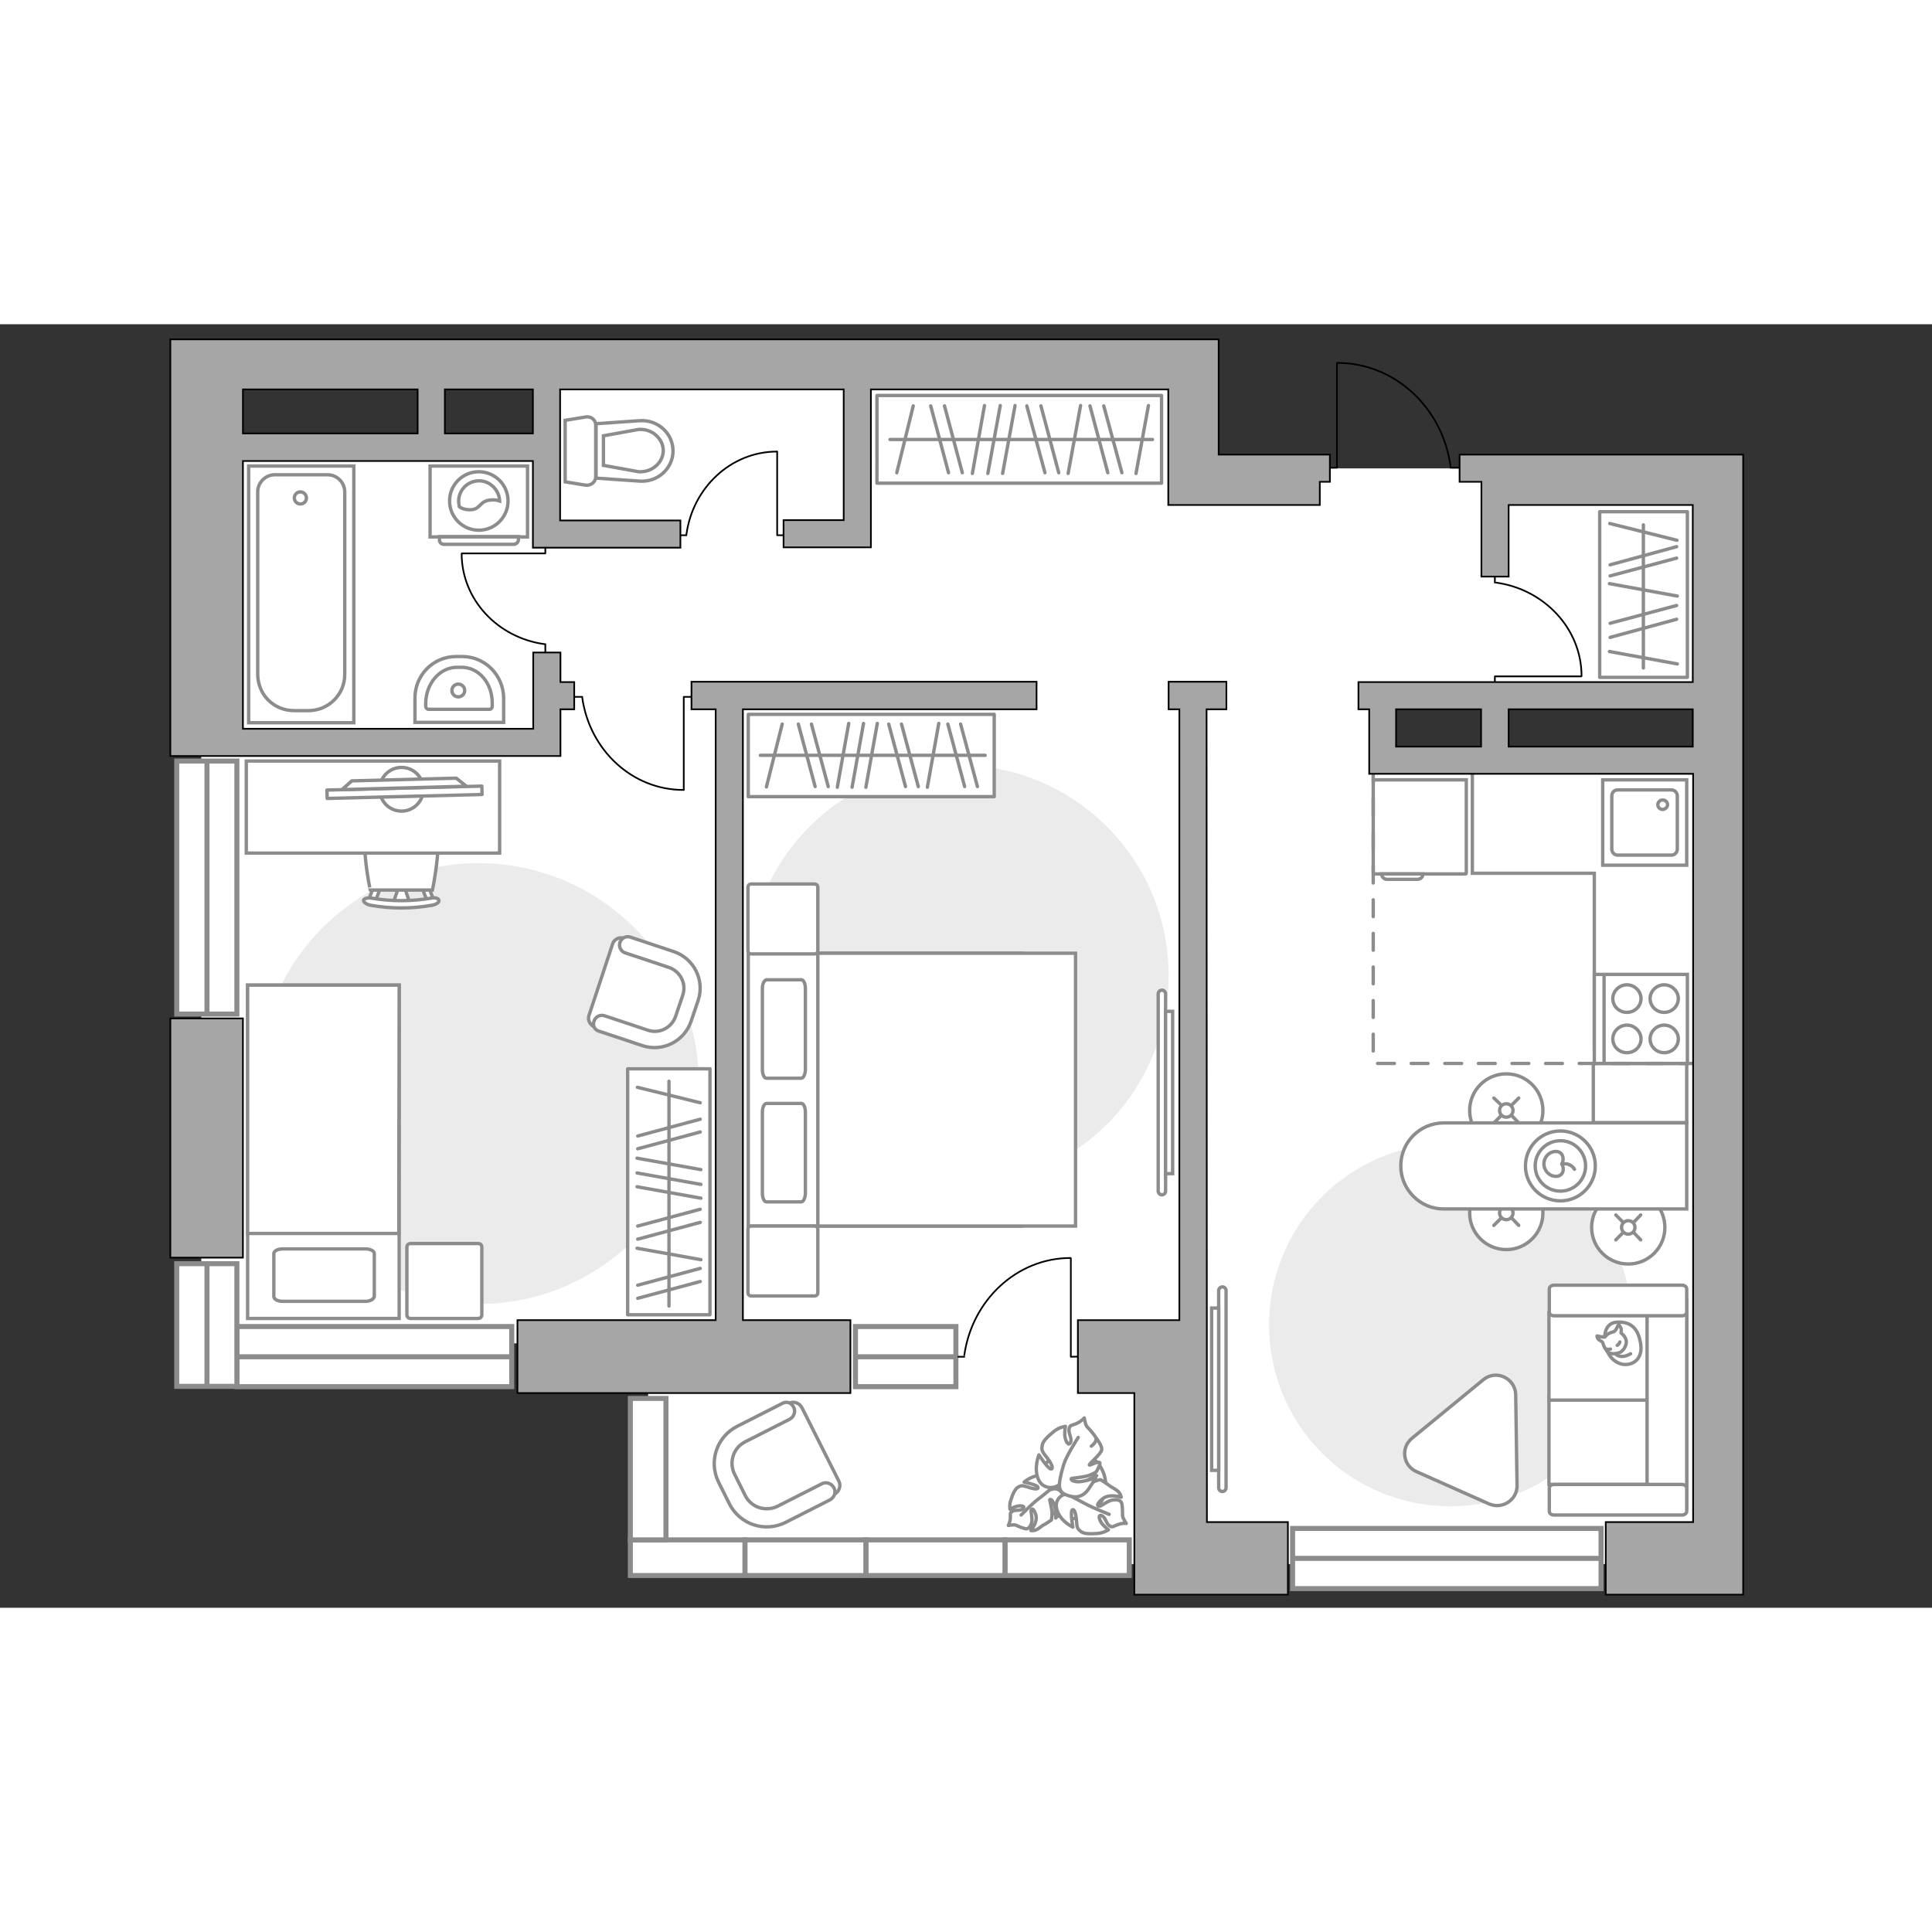
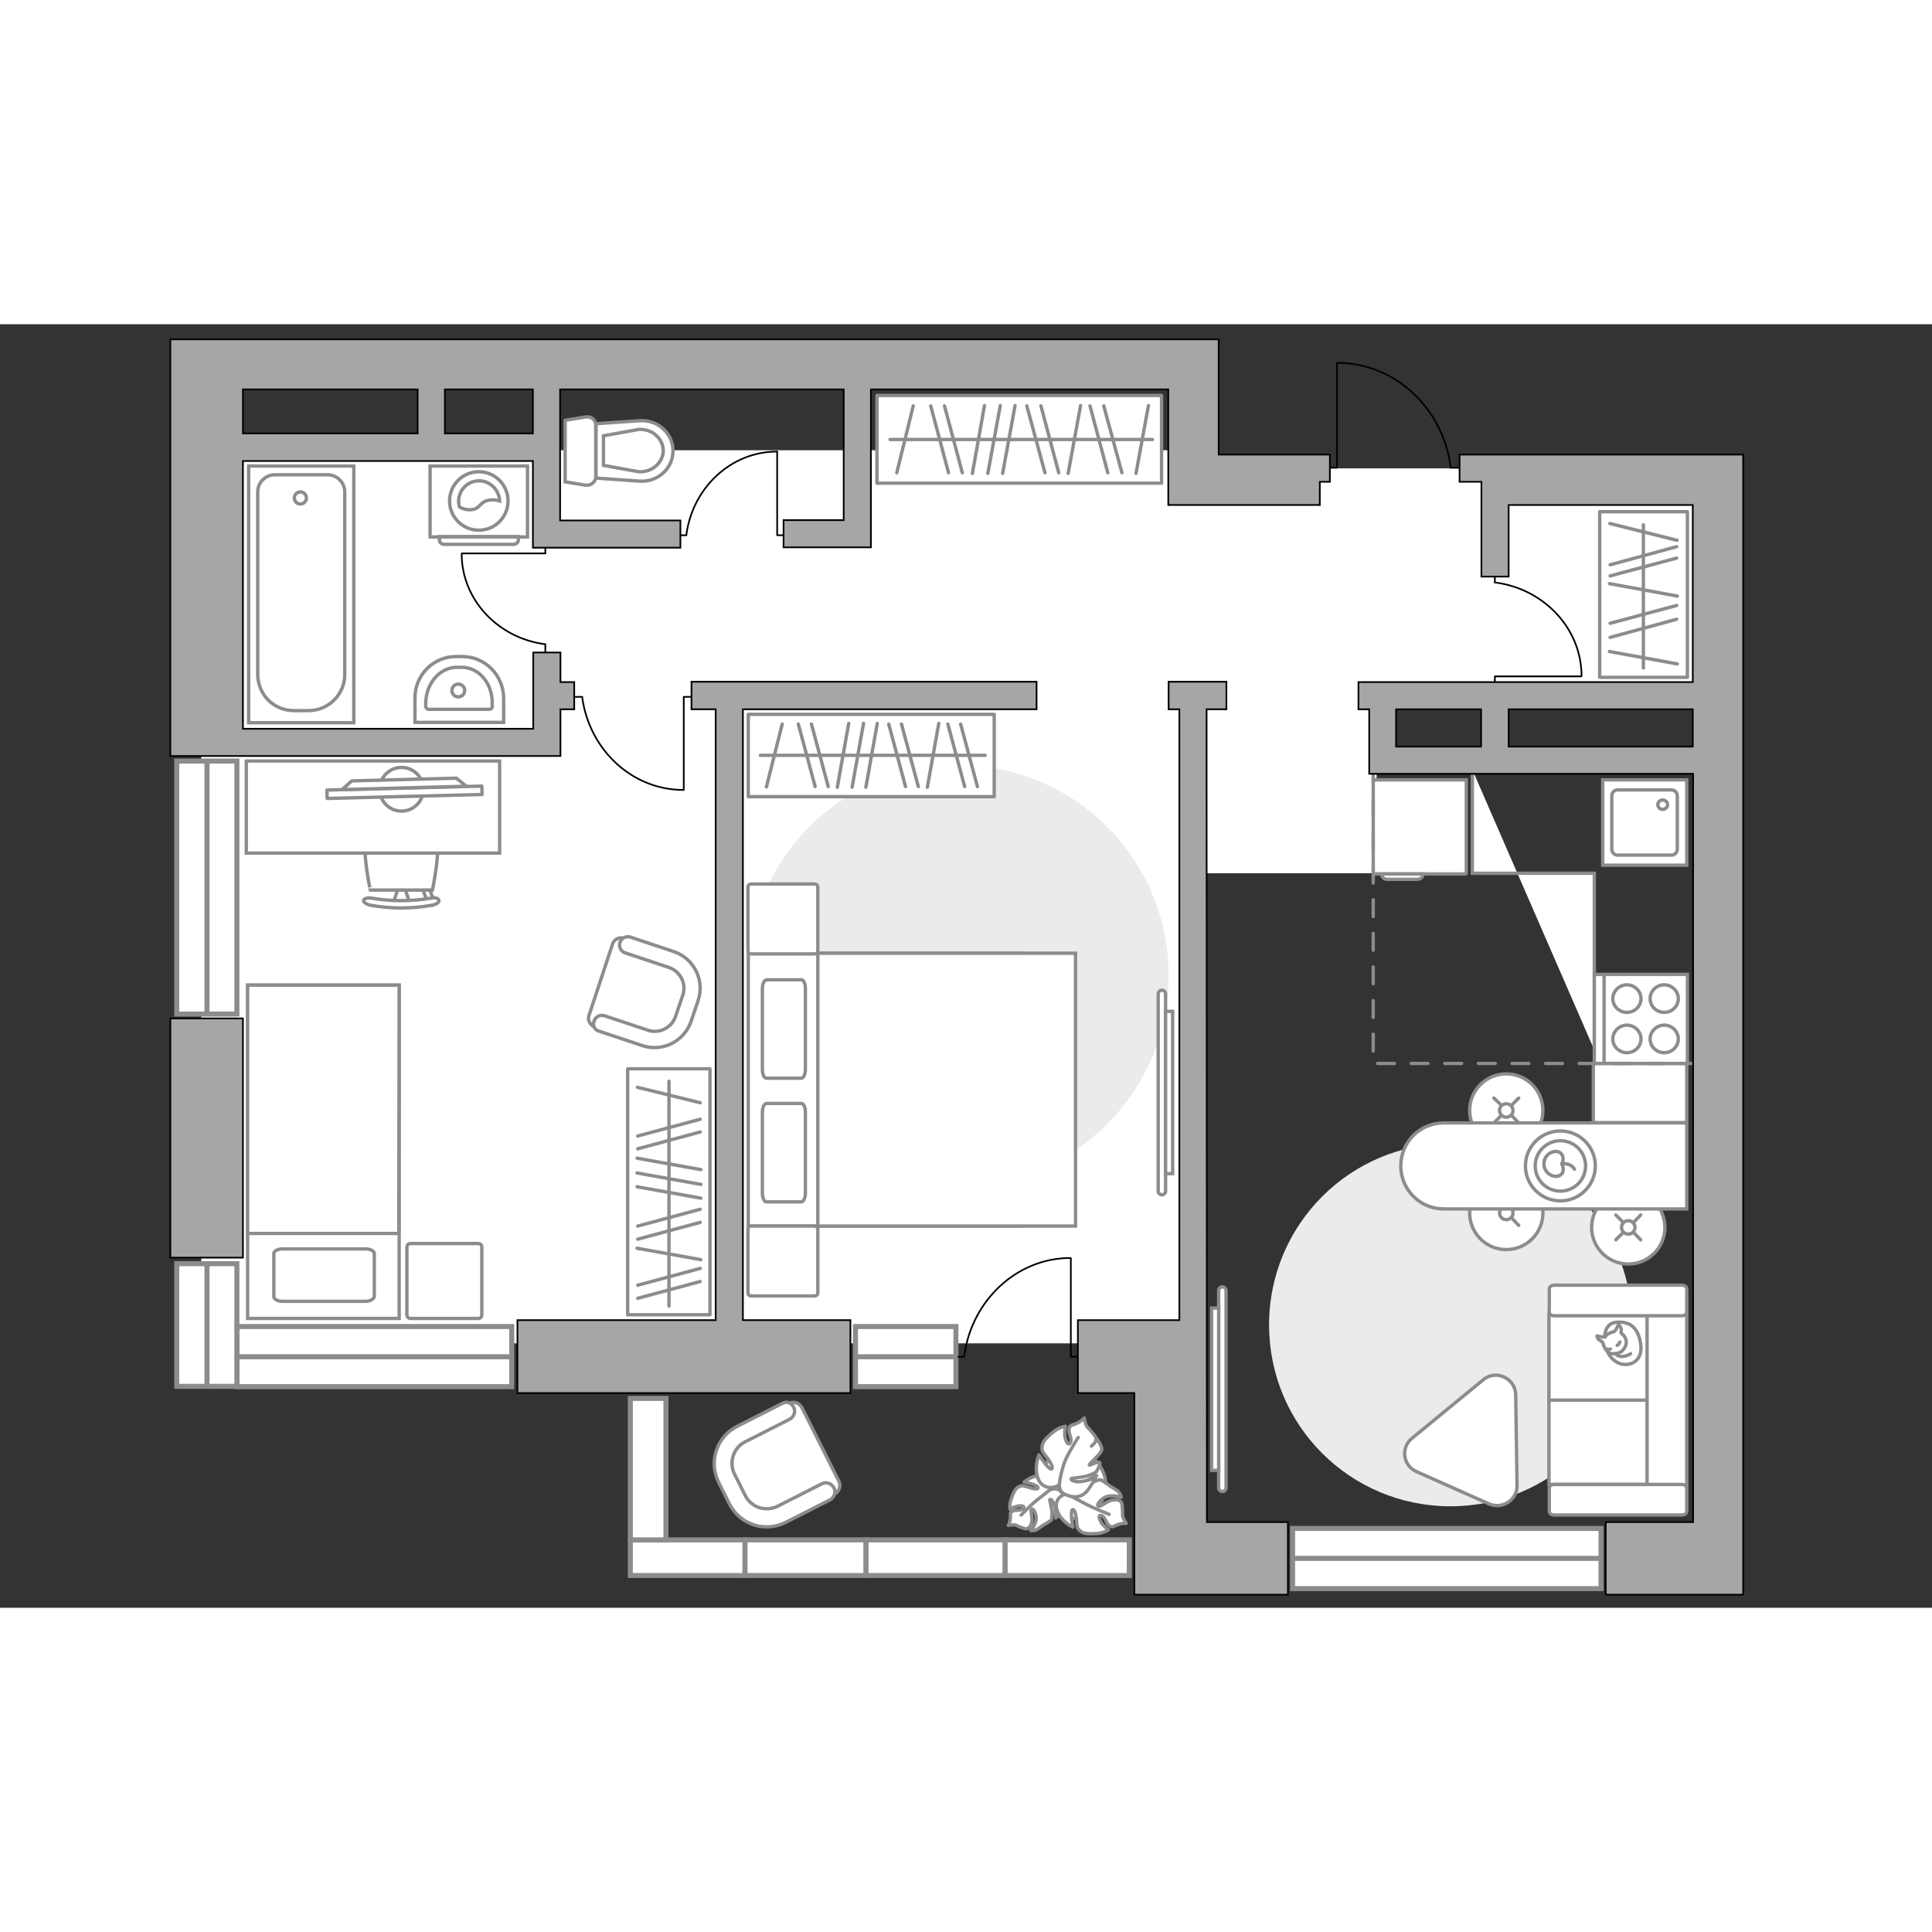
<svg xmlns="http://www.w3.org/2000/svg" version="1.1" id="Слой_1" x="0px" y="0px" viewBox="0 0 575 382" style="enable-background:new 0 0 575 382;" xml:space="preserve" width="200" height="200">
  <rect x="0" y="0" width="575" height="382" fill="#333333" stroke="none" />
  <style type="text/css">
	.st0{fill:#FFFFFF;}
	.st1{fill:#EBEBEB;}
	.st2{fill:#FFFFFF;stroke:#8C8C8C;stroke-miterlimit:10;}
	.st3{fill:#FFFFFF;stroke:#8C8C8C;stroke-linecap:round;stroke-linejoin:round;stroke-miterlimit:10;}
	.st4{fill:none;stroke:#8C8C8C;stroke-linecap:round;stroke-linejoin:round;stroke-miterlimit:10;}
	.st5{fill:none;stroke:#000000;stroke-width:0.5;stroke-linecap:round;stroke-linejoin:round;stroke-miterlimit:10;}
	.st6{fill:#FFFFFF;stroke:#8C8C8C;stroke-linecap:round;stroke-miterlimit:10;}
	.st7{fill:none;stroke:#8C8C8C;stroke-linecap:round;stroke-miterlimit:10;}
	.st8{fill:#FFFFFF;stroke:#8C8C8C;stroke-width:1;stroke-linecap:round;stroke-linejoin:round;stroke-miterlimit:10;}
	.st9{fill:#FFFFFF;stroke:#8C8C8C;stroke-width:1.5;stroke-linecap:round;stroke-miterlimit:10;}
	.st10{fill:none;stroke:#8C8C8C;stroke-width:1.5;stroke-linecap:round;stroke-miterlimit:10;}
	.st11{fill-rule:evenodd;clip-rule:evenodd;fill:#FFFFFF;fill-opacity:0.1;stroke:#8C8C8C;stroke-miterlimit:10;}
	.st12{fill:none;stroke:#8C8C8C;stroke-linecap:round;stroke-miterlimit:10;stroke-dasharray:5,5;}
	.st13{fill:#A6A6A6;stroke:#000000;stroke-width:0.5;stroke-miterlimit:10;}
</style>
  <g id="bg_1_">
-     <rect x="192.9" y="130.6" class="st0" width="317.4" height="238.4" />
    <rect x="59.9" y="37.5" class="st0" width="293" height="265.8" />
-     <rect x="162.9" y="10.4" class="st0" width="192.2" height="197.1" />
    <rect x="336.5" y="42.9" class="st0" width="170.7" height="67.6" />
    <rect x="313.6" y="78.1" class="st0" width="96.1" height="85.3" />
  </g>
  <g id="furniture_1_">
-     <path id="Vector_4_" class="st1" d="M142.4,160.4c-36.3,0-65.6,29.4-65.6,65.6s29.4,65.6,65.6,65.6S208,262.3,208,226   S178.6,160.4,142.4,160.4z" />
    <path id="Vector_1_" class="st1" d="M431.7,243.8c-29.8,0-54,24.1-54,54s24.1,54,54,54s54-24.1,54-54S461.5,243.8,431.7,243.8z" />
    <path id="Vector_3_" class="st1" d="M285.2,131.2c-34.6,0-62.6,28-62.6,62.6s28,62.6,62.6,62.6s62.6-28,62.6-62.6   S319.7,131.2,285.2,131.2z" />
    <g>
      <path id="Vector_8_2_" class="st2" d="M408.9,163.6h27.3c0.1,0,0.2-0.1,0.2-0.2v-27.8h-27.7v27.8    C408.7,163.5,408.8,163.6,408.9,163.6z" />
      <path id="Vector_9_2_" class="st2" d="M423.5,163.6h-12.3c0,0.9,0.7,1.6,1.6,1.6h9C422.8,165.2,423.5,164.5,423.5,163.6z" />
    </g>
    <g>
      <rect x="222.7" y="116.1" class="st3" width="73.2" height="24.5" />
      <line class="st4" x1="249.2" y1="137.8" x2="252.6" y2="118.8" />
      <line class="st4" x1="276" y1="137.8" x2="279.4" y2="118.8" />
      <line class="st4" x1="253.6" y1="137.8" x2="257" y2="118.8" />
      <line class="st4" x1="257.7" y1="137.8" x2="261.1" y2="118.8" />
      <line class="st4" x1="242.6" y1="137.6" x2="237.6" y2="119" />
      <line class="st4" x1="246.5" y1="137.6" x2="241.5" y2="119" />
      <line class="st4" x1="269.5" y1="137.6" x2="264.5" y2="119" />
      <line class="st4" x1="273.3" y1="137.6" x2="268.3" y2="119" />
      <line class="st4" x1="228.1" y1="137.7" x2="232.8" y2="119" />
      <line class="st4" x1="287.1" y1="137.6" x2="282.1" y2="119" />
      <line class="st4" x1="290.9" y1="137.6" x2="285.9" y2="119" />
      <line class="st4" x1="226.3" y1="128.3" x2="293.2" y2="128.3" />
    </g>
    <g>
      <rect x="186.8" y="221.6" class="st3" width="24.5" height="73.2" />
      <line class="st4" x1="189.6" y1="248.2" x2="208.6" y2="251.6" />
      <line class="st4" x1="189.6" y1="275" x2="208.6" y2="278.4" />
      <line class="st4" x1="189.6" y1="252.6" x2="208.6" y2="256" />
      <line class="st4" x1="189.6" y1="256.7" x2="208.6" y2="260.1" />
      <line class="st4" x1="189.8" y1="241.6" x2="208.4" y2="236.6" />
      <line class="st4" x1="189.8" y1="245.4" x2="208.4" y2="240.4" />
      <line class="st4" x1="189.8" y1="268.4" x2="208.4" y2="263.4" />
      <line class="st4" x1="189.8" y1="272.3" x2="208.4" y2="267.3" />
      <line class="st4" x1="189.7" y1="227.1" x2="208.4" y2="231.7" />
      <line class="st4" x1="189.8" y1="286" x2="208.4" y2="281" />
      <line class="st4" x1="189.8" y1="289.9" x2="208.4" y2="284.9" />
      <line class="st4" x1="199.1" y1="225.3" x2="199.1" y2="292.2" />
    </g>
    <g>
      <rect x="261" y="21.2" class="st3" width="84.7" height="26.1" />
      <line class="st4" x1="289.4" y1="44.4" x2="293" y2="24.2" />
      <line class="st4" x1="317.9" y1="44.4" x2="321.6" y2="24.2" />
      <line class="st4" x1="338.1" y1="44.4" x2="341.8" y2="24.2" />
      <line class="st4" x1="294" y1="44.4" x2="297.7" y2="24.2" />
      <line class="st4" x1="298.4" y1="44.4" x2="302.1" y2="24.2" />
      <line class="st4" x1="282.3" y1="44.2" x2="277" y2="24.3" />
      <line class="st4" x1="286.4" y1="44.2" x2="281.1" y2="24.3" />
      <line class="st4" x1="311" y1="44.2" x2="305.6" y2="24.3" />
      <line class="st4" x1="315.1" y1="44.2" x2="309.8" y2="24.3" />
      <line class="st4" x1="266.9" y1="44.2" x2="271.8" y2="24.3" />
      <line class="st4" x1="329.7" y1="44.2" x2="324.4" y2="24.3" />
      <line class="st4" x1="333.9" y1="44.2" x2="328.5" y2="24.3" />
      <line class="st4" x1="264.9" y1="34.3" x2="343" y2="34.3" />
    </g>
    <g>
      <rect x="476.1" y="55.8" class="st3" width="26.1" height="49.3" />
      <line class="st4" x1="479" y1="77.2" x2="499.2" y2="80.9" />
      <line class="st4" x1="479" y1="97.4" x2="499.2" y2="101.1" />
      <line class="st4" x1="479.2" y1="71.6" x2="499" y2="66.2" />
      <line class="st4" x1="479.2" y1="74.9" x2="499" y2="69.6" />
      <line class="st4" x1="479.1" y1="59.3" x2="499.1" y2="64.3" />
      <line class="st4" x1="479.2" y1="89" x2="499" y2="83.7" />
      <line class="st4" x1="479.2" y1="93.2" x2="499" y2="87.8" />
      <line class="st4" x1="489.1" y1="59.7" x2="489.1" y2="102.3" />
    </g>
    <g>
      <path id="Vector_37_1_" class="st2" d="M175.3,205.7l7-21.2c0.4-1.4,2-2.3,3.5-1.7l14.7,4.8c5.3,1.7,8.2,7.5,6.5,12.9l-2.3,7    c-1.7,5.3-7.5,8.2-12.9,6.5l-14.7-4.8C175.6,208.6,174.8,207.1,175.3,205.7z" />
      <path id="Vector_38_1_" class="st2" d="M176.8,207.4c0.4-1.3,1.8-2,3.1-1.6l12.9,4.3c3.5,1.2,7.2-0.8,8.3-4.2l2.1-6.2    c1.2-3.5-0.8-7.2-4.2-8.3l-12.9-4.3c-1.3-0.4-2-1.8-1.6-3.1s1.8-2,3.1-1.6l12.9,4.3c6,2,9.3,8.5,7.3,14.5l-2.1,6.2    c-2,6-8.5,9.3-14.5,7.3l-12.9-4.3C177,210.1,176.3,208.7,176.8,207.4z" />
    </g>
    <g>
      <path id="Vector_37_2_" class="st2" d="M238.7,322.5l10.9,21.7c0.8,1.4,0.2,3.3-1.3,4l-15,7.6c-5.4,2.8-12.1,0.5-14.9-4.9    l-3.6-7.2c-2.8-5.4-0.5-12.1,4.9-14.9l15-7.6C236.2,320.4,237.9,321,238.7,322.5z" />
      <path id="Vector_38_2_" class="st2" d="M236.2,322.3c0.7,1.3,0.1,2.9-1.2,3.6l-13.2,6.7c-3.6,1.8-4.9,6.1-3.2,9.6l3.2,6.4    c1.8,3.6,6.1,4.9,9.6,3.2l13.2-6.7c1.3-0.7,2.9-0.1,3.6,1.2c0.7,1.3,0.1,2.9-1.2,3.6l-13.2,6.7c-6.2,3.1-13.6,0.6-16.7-5.5    l-3.2-6.4c-3.1-6.2-0.6-13.6,5.5-16.7l13.2-6.7C234,320.4,235.5,320.9,236.2,322.3z" />
    </g>
    <g>
      <polyline class="st5" points="231.3,37.9 231.3,62.8 235.4,62.8   " />
      <line class="st5" x1="200.6" y1="62.8" x2="204.3" y2="62.8" />
      <path class="st5" d="M204.3,62.5c1.9-13.9,13.3-24.6,26.9-24.6" />
    </g>
    <g>
      <polyline class="st5" points="470.6,104.8 444.9,104.8 444.9,109   " />
      <line class="st5" x1="444.9" y1="73.1" x2="444.9" y2="76.9" />
      <path class="st5" d="M445.3,76.9c14.3,2,25.4,13.7,25.4,27.8" />
    </g>
    <g>
      <polyline class="st5" points="137.5,68.2 162.3,68.2 162.3,64.1   " />
      <line class="st5" x1="162.3" y1="98.9" x2="162.3" y2="95.2" />
      <path class="st5" d="M162,95.2c-13.9-1.9-24.6-13.3-24.6-26.9" />
    </g>
    <g>
      <polyline class="st5" points="203.5,138.6 203.5,110.9 208,110.9   " />
      <line class="st5" x1="169.2" y1="110.9" x2="173.3" y2="110.9" />
      <path class="st5" d="M173.3,111.2c2.2,15.5,14.8,27.4,30.1,27.4" />
    </g>
    <g>
      <path class="st2" d="M362.7,287.6c0-0.6,0.5-1.1,1.1-1.1s1.1,0.5,1.1,1.1v58.7c0,0.6-0.5,1.1-1.1,1.1s-1.1-0.5-1.1-1.1V287.6z" />
      <rect x="360.6" y="292.8" class="st2" width="2.1" height="48.3" />
    </g>
    <g>
      <path class="st2" d="M346.9,258c0,0.6-0.5,1.1-1.1,1.1s-1.1-0.5-1.1-1.1v-58.7c0-0.6,0.5-1.1,1.1-1.1s1.1,0.5,1.1,1.1V258z" />
      <rect x="346.9" y="204.5" class="st2" width="2.1" height="48.3" />
    </g>
    <path class="st3" d="M421.6,341.5l21.6,9.6c3.9,1.7,8.4-1.2,8.3-5.5l-0.4-27c-0.1-4.9-5.8-7.6-9.6-4.5l-21.2,17.4   C416.8,334.3,417.5,339.7,421.6,341.5z" />
    <polyline class="st2" points="438.2,132.6 438.2,163.4 474.5,163.4 474.5,216  " />
    <g>
      <circle class="st6" cx="448.3" cy="234" r="10.9" />
      <line class="st7" x1="452" y1="230.3" x2="449.9" y2="232.4" />
      <circle class="st6" cx="448.3" cy="234" r="2" />
      <line class="st7" x1="446.8" y1="235.5" x2="444.6" y2="237.7" />
      <line class="st7" x1="452" y1="237.7" x2="449.9" y2="235.5" />
      <line class="st7" x1="446.8" y1="232.4" x2="444.6" y2="230.3" />
    </g>
    <g>
      <circle class="st6" cx="448.3" cy="264.5" r="10.9" />
      <line class="st7" x1="452" y1="260.8" x2="449.9" y2="262.9" />
      <circle class="st6" cx="448.3" cy="264.5" r="2" />
-       <line class="st7" x1="446.8" y1="266" x2="444.6" y2="268.2" />
      <line class="st7" x1="452" y1="268.2" x2="449.9" y2="266" />
      <line class="st7" x1="446.8" y1="262.9" x2="444.6" y2="260.8" />
    </g>
    <g>
      <circle class="st6" cx="484.6" cy="268.8" r="10.9" />
      <line class="st7" x1="488.3" y1="265.1" x2="486.2" y2="267.3" />
      <circle class="st6" cx="484.6" cy="268.8" r="2" />
      <line class="st7" x1="483.1" y1="270.3" x2="480.9" y2="272.5" />
      <line class="st7" x1="488.3" y1="272.5" x2="486.2" y2="270.3" />
      <line class="st7" x1="483.1" y1="267.3" x2="480.9" y2="265.1" />
    </g>
    <g>
      <path class="st2" d="M416.9,250.5L416.9,250.5c0-7.1,5.7-12.8,12.8-12.8H502v25.6h-72.4C422.6,263.3,416.9,257.5,416.9,250.5z" />
      <circle class="st4" cx="464.4" cy="250.5" r="10.4" />
      <circle class="st4" cx="464.4" cy="250.5" r="7.5" />
      <path class="st4" d="M463.1,253.6c-2,0-3.6-1.7-3.6-3.7c0-2.1,1.6-3.7,3.6-3.7s2.6,2.2,1.7,3.7    C465.8,251.6,465.1,253.6,463.1,253.6z" />
      <path class="st4" d="M468.6,251.5c0,0-1-2-3.7-1.6" />
    </g>
    <rect x="474.2" y="220" class="st6" width="27.8" height="17.6" />
    <g>
      <path id="Vector_55_5_" class="st2" d="M502,345.3v-26h-41v26H502z" />
      <path id="Vector_56_6_" class="st2" d="M502,320.2v-26h-41v26H502z" />
      <path id="Vector_57_5_" class="st2" d="M490.2,349.9l11.8,2.4v-61.8h-11.8V349.9z" />
      <path id="Vector_58_5_" class="st2" d="M500.6,345.3h-38.1c-0.8,0-1.4,0.5-1.4,1.1v6.9c0,0.6,0.6,1.1,1.4,1.1h38.1    c0.8,0,1.4-0.5,1.4-1.1v-6.9C502,345.9,501.4,345.3,500.6,345.3z" />
      <path id="Vector_59_5_" class="st2" d="M500.6,286h-38.1c-0.8,0-1.4,0.5-1.4,1.1v6.9c0,0.6,0.6,1.1,1.4,1.1h38.1    c0.8,0,1.4-0.5,1.4-1.1v-6.9C502,286.5,501.4,286,500.6,286z" />
      <g>
        <path class="st3" d="M477.6,301.5c0,0-0.2-4.4,3.8-4.5c4-0.2,6.2,1.9,6.9,6.5c0.7,4.6-2.5,6.6-5.6,6     C479.6,308.7,477.6,305.8,477.6,301.5z" />
        <path class="st3" d="M480.4,299.8c0,0,0.6-0.5,0.9-1.3s0.5-0.7,0.5-0.7s0.9,0.8,0.7,1.9c-0.1,0.6,0,0.6,0,0.6s1.3,0.8,1.5,2.3     s-1.1,3.2-2.1,3.5s-2.4,0.5-3.2-0.1c-0.8-0.6-1.4-1.8-1.6-2.6c-0.1-0.8-1.3-0.9-1.6-1.6c-0.3-0.7-0.2-0.7-0.2-0.7s2,0.5,2.4,0.3     C477.9,301.4,477.7,300.5,480.4,299.8z" />
        <path class="st3" d="M481.3,303.9c0,0,0.6-0.3,0.8-1" />
        <path class="st3" d="M479.3,305c0,0-0.6,0.2-1.1,0" />
        <path class="st4" d="M480.9,306.4c0,0,0.2,0.7,1.7,0.8c1.3,0.1,2.7-0.8,2.7-0.8" />
      </g>
    </g>
    <g>
      <g>
        <path id="Vector_98_4_" class="st2" d="M304,268.4v-81.2h-81.3v81.2H304z" />
        <path id="Vector_99_4_" class="st2" d="M320.1,187.2v81.2h-76.7v-71.6v-9.6h10.4L320.1,187.2L320.1,187.2z" />
        <path id="Vector_100_4_" class="st4" d="M226.9,234.5v24.1c0,1.4,0.5,2.6,1.2,2.6h10.4c0.6,0,1.2-1.2,1.2-2.6v-24.1     c0-1.4-0.5-2.6-1.2-2.6h-10.4C227.4,232,226.9,233.1,226.9,234.5z" />
        <path id="Vector_101_4_" class="st4" d="M226.9,197.7v24.1c0,1.4,0.5,2.6,1.2,2.6h10.4c0.6,0,1.2-1.2,1.2-2.6v-24.1     c0-1.4-0.5-2.6-1.2-2.6h-10.4C227.4,195.3,226.9,196.3,226.9,197.7z" />
      </g>
      <path id="Vector_5_4_" class="st3" d="M242.4,268.4h-18.8c-0.6,0-1,0.4-1,1v18.8c0,0.6,0.4,1,1,1h18.8c0.6,0,1-0.4,1-1v-18.8    C243.4,268.8,243,268.4,242.4,268.4z" />
      <path id="Vector_5_1_" class="st3" d="M242.4,166.6h-18.8c-0.6,0-1,0.4-1,1v18.8c0,0.6,0.4,1,1,1h18.8c0.6,0,1-0.4,1-1v-18.8    C243.4,167,243,166.6,242.4,166.6z" />
    </g>
    <g>
      <path id="Vector_2_1_" class="st2" d="M73.7,196.7h45.1v99.2H73.7V196.7z" />
      <path id="Vector_3_1_" class="st2" d="M118.8,196.7H73.7v73.9h39.7h5.3v-10L118.8,196.7z" />
      <path id="Vector_4_1_" class="st4" d="M108.8,290.8H84.1c-1.4,0-2.6-0.6-2.6-1.4v-12.8c0-0.8,1.2-1.4,2.6-1.4h24.7    c1.4,0,2.6,0.6,2.6,1.4v12.8C111.2,290.2,110.1,290.8,108.8,290.8z" />
    </g>
    <path id="Vector_5_2_" class="st3" d="M143.4,274.7v20.1c0,0.6-0.4,1.1-1.1,1.1h-20.1c-0.6,0-1.1-0.4-1.1-1.1v-20.1   c0-0.6,0.4-1.1,1.1-1.1h20.1C143,273.6,143.4,274,143.4,274.7z" />
    <g id="Group_2_1_">
      <g id="Group_3_1_">
        <path id="Vector_10_1_" class="st2" d="M117,172.3l1.8-5.2h1.4l1.8,5.2H117z" />
      </g>
      <g id="Group_4_1_">
        <path id="Vector_11_1_" class="st2" d="M126.8,167.2c0.5,0,0.9,0.3,0.9,0.6l1.6,4.2c0.2,0.4-0.2,0.8-0.7,0.9     c-0.6,0.1-1.1-0.2-1.2-0.5l-1.6-4.2c-0.2-0.4,0.2-0.8,0.7-0.9C126.6,167.2,126.7,167.2,126.8,167.2z" />
      </g>
      <g id="Group_5_1_">
-         <path id="Vector_12_1_" class="st2" d="M112.1,167.2c0.1,0,0.2,0,0.3,0c0.6,0.1,0.9,0.5,0.7,0.9l-1.6,4.2     c-0.2,0.4-0.7,0.6-1.3,0.5c-0.6-0.1-0.9-0.5-0.7-0.9l1.6-4.2C111.3,167.5,111.7,167.2,112.1,167.2z" />
-       </g>
+         </g>
      <path id="Vector_13_1_" class="st2" d="M110.2,146.8c3.3-3.3,15.2-3.3,18.5,0c3.8,3.8,0,21.6,0,21.6h-18.5    C110.2,168.5,106.4,150.7,110.2,146.8z" />
      <path id="Vector_14_1_" class="st2" d="M110.6,170.8c5.8,1,11.8,1,17.7,0c1.2-0.3,2.2,0.1,2.3,0.6c0.2,0.6-0.7,1.3-2,1.5    c-6.1,1.1-12.3,1.1-18.4,0c-1.2-0.3-2.1-0.9-2-1.5C108.4,170.9,109.5,170.6,110.6,170.8z" />
    </g>
    <path id="Vector_36_2_" class="st2" d="M148.7,157.4H73.3V130h60.9h14.5L148.7,157.4L148.7,157.4z" />
    <g>
      <circle class="st3" cx="119.5" cy="138.4" r="6.5" />
      <g>
        <rect x="97.3" y="138" transform="matrix(1 -2.553977e-02 2.553977e-02 1 -3.517 3.119)" class="st8" width="46.1" height="2.5" />
        <polygon class="st3" points="135.8,135.1 104.7,135.9 101.8,138.5 138.8,137.5    " />
      </g>
    </g>
    <g>
      <path id="Vector_60_6_" class="st2" d="M310.2,350.2c2.6,4.9,8.7,6.7,13.6,4.1s6.7-8.7,4.1-13.6s-8.7-6.7-13.6-4.1    C309.4,339.2,307.6,345.3,310.2,350.2z" />
      <path class="st3" d="M312.9,346.8c0,0,1.6-0.8,2.9,0.7s2,3.3,0.3,5.5s-1.9,2.3-1.9,2.3s0.1-3-0.6-4.4c-0.6-1.4-1.2-1.2-1.2-1    s0.8,2.9,0.7,4.3c-0.1,1.5-0.2,1.7-0.2,1.7s-1.9,1.3-2.2,1.4c-0.4,0.1-1.4,1.1-2.3,1.5s-1.6,0.2-1.6,0.2s2.1-2.4,1.5-4.6    c-0.7-2.2-1.2-1.9-1.4-1.5c-0.2,0.4,0.5,2.6,0.1,3.9c-0.4,1.2-1,1.7-1.6,1.7s-2.5-0.8-3.1-1.1c-0.6-0.2-2.2,0.1-2.2,0.1    s0.5-0.8,0.6-2.2c0.1-1.4-0.3-1.4,0.6-2c0.8-0.6,2.4,0,3.2-0.8c0.8-0.8-0.7-1-1.9-0.7c-1.2,0.3-2,0.9-2,0.9s-0.3-1.4,0.3-2.9    c0.5-1.6,1.2-3.2,2.1-3.7s1.1-0.6,3,0c1.9,0.7,3.2,0.7,2.9,0c-0.2-0.7-4.1-1.5-4.1-1.5s2.5-2.2,5.3-2    C312.9,342.7,313.5,345.6,312.9,346.8z" />
      <path class="st4" d="M303.9,354.4c0,0,3.2-3.3,4.9-4.6c1.1-0.8,3.2-2.5,4-3.2c1.2-1,2.7-1.5,4.3-1.7" />
      <path class="st3" d="M317.8,348.1c0,0-1.6-1.3-0.6-3.4s2.6-3.7,5.8-2.9c3.2,0.8,3.4,0.9,3.4,0.9s-3.2,1.3-4.5,2.6    c-1.2,1.4-0.7,1.8-0.5,1.8s2.7-2.1,4.3-2.7c1.6-0.6,1.9-0.5,1.9-0.5s2.2,1.4,2.5,1.7c0.3,0.3,1.8,1,2.7,1.8    c0.8,0.8,0.9,1.7,0.9,1.7s-3.6-1.2-5.6,0.5s-1.5,2.2-0.9,2.2s2.6-1.8,4.1-1.9c1.5-0.2,2.3,0.3,2.5,0.9c0.3,0.7,0.3,3,0.3,3.8    c0,0.7,1.1,2.3,1.1,2.3s-1.1-0.2-2.6,0.4c-1.5,0.5-1.4,0.9-2.4,0.3s-1.1-2.5-2.3-3c-1.2-0.5-0.8,1.2,0.1,2.4    c0.9,1.1,1.9,1.8,1.9,1.8s-1.3,0.9-3.3,1.1c-1.9,0.1-4,0.2-4.9-0.6c-0.9-0.7-1.2-0.9-1.3-3.2c-0.2-2.3-0.7-3.7-1.3-3.2    c-0.6,0.6,0.2,5.1,0.2,5.1s-3.5-1.6-4.6-4.8C313.4,349.9,316.2,348,317.8,348.1z" />
      <path class="st4" d="M330.1,354.2c0,0-5-2-7.2-3.2c-1.4-0.8-4.2-2.2-5.3-2.8c-1.6-0.9-2.9-2.2-3.8-3.8" />
      <g>
        <path class="st3" d="M324.8,333.9c1.3-1,1.6-1.9,1.3-2.6c-0.3-0.7-2-2.6-2.6-3.2c-0.5-0.6-0.8-2.6-0.8-2.6s-0.8,1-2.4,1.7     s-1.8,0.3-2.1,1.5c-0.4,1.2,1,2.9,0.4,4.1c-0.6,1.3-1.5-0.4-1.7-2c-0.1-1.5,0.2-2.8,0.2-2.8s-1.8,0.2-3.4,1.5s-3.3,2.8-3.5,4.1     c-0.2,1.3-0.3,1.6,1.3,3.6c1.6,2,2.1,3.5,1.3,3.5c-0.9,0-3.6-4.2-3.6-4.2s-1.6,3.9-0.2,7.2c1.4,3.3,5.1,2.8,6.3,1.6     c0,0-0.3,2.3,2,3.1c2.3,0.9,4.8,1.1,6.8-1.9s2-3.2,2-3.2s-3.5,1.3-5.5,1.2c-2-0.2-1.9-0.9-1.7-1c0.2-0.1,3.8-0.3,5.5-1     s1.9-1,1.9-1s1.4-2.4,1-2.7c-0.6-0.5-3.1,1-3.1,0.7c0-0.5,3.6-3.3,3.7-4.6c0.1-1.2-1.7-3.5-1.7-3.5" />
        <path class="st4" d="M320.9,331.3c0,0-3.5,5.4-4.3,8c-0.5,1.7-1.2,4.1-1.3,6" />
      </g>
    </g>
  </g>
  <g id="windows_1_">
    <g>
      <rect x="70.5" y="298.3" class="st9" width="81.8" height="17.9" />
      <line class="st10" x1="71.2" y1="307.3" x2="151.6" y2="307.3" />
    </g>
    <g>
      <rect x="254.6" y="298.3" class="st9" width="29.9" height="17.9" />
      <line class="st10" x1="254.8" y1="307.3" x2="284.3" y2="307.3" />
    </g>
    <g>
      <rect x="52.6" y="279.6" class="st9" width="17.9" height="36.5" />
      <line class="st10" x1="61.6" y1="280" x2="61.6" y2="315.9" />
    </g>
    <g>
      <rect x="52.6" y="130" class="st9" width="17.9" height="75.3" />
      <line class="st10" x1="61.6" y1="204.6" x2="61.6" y2="130.6" />
    </g>
    <g>
      <rect x="384.7" y="358.4" class="st9" width="91.8" height="17.9" />
      <line class="st10" x1="385.4" y1="367.3" x2="475.7" y2="367.3" />
    </g>
    <g>
      <rect x="299.1" y="361.8" class="st9" width="37" height="10.6" />
    </g>
    <g>
      <rect x="257.7" y="361.8" class="st9" width="41.4" height="10.6" />
    </g>
    <g>
      <rect x="221.7" y="361.8" class="st9" width="36" height="10.6" />
    </g>
    <g>
      <rect x="187.6" y="361.8" class="st9" width="34.1" height="10.6" />
    </g>
    <g>
      <rect x="187.6" y="319.7" class="st9" width="10.6" height="42.1" />
    </g>
  </g>
  <g id="plan">
    <g>
      <path id="wc_1_" class="st2" d="M190.1,31.5" />
      <g id="Group_26_1_">
        <path id="Vector_130_1_" class="st2" d="M177.3,30v15.4c0,1.5-1.4,2.7-3,2.5l-6.1-1V28.6l6.1-1C175.9,27.3,177.3,28.5,177.3,30z" />
        <path id="Vector_131_1_" class="st2" d="M200.3,37.7c0,5.2-4.5,9.3-9.8,9l-13.1-0.9V29.6l13.1-0.9     C195.8,28.4,200.3,32.5,200.3,37.7z" />
        <path id="Vector_132_1_" class="st2" d="M179.6,42l10.5,1.9c1.9,0.1,3.7-0.5,5.1-1.7c1.4-1.2,2.2-2.9,2.2-4.6     c0-1.7-0.8-3.4-2.2-4.6c-1.3-1.2-3.2-1.8-5.1-1.7l-10.5,1.9V42z" />
      </g>
    </g>
    <g>
      <g>
        <path class="st2" d="M128,63.3h29V42.2h-29V63.3z" />
        <path class="st11" d="M132.1,65.5h20.8c0.7,0,1.4-0.6,1.4-1.4v-0.9h-23.5v0.9C130.7,64.9,131.4,65.5,132.1,65.5z" />
      </g>
      <g>
        <circle class="st2" cx="142.5" cy="52.6" r="8.7" />
        <path class="st2" d="M140.2,55.2c3-0.2,2.4-2.7,6-2.9c1.2-0.1,1.9,0.1,2.5,0.3c-0.1-3.2-2.8-6-6.1-6c-3.4,0-6.1,2.7-6.1,6.1     c0,0.5,0.1,1,0.2,1.6C137.3,54.8,138.6,55.3,140.2,55.2z" />
      </g>
    </g>
    <g>
      <path id="Vector_134_2_" class="st2" d="M135.7,98.9h1.9c6.8,0,12.3,5.6,12.3,12.5v7.1h-26.4v-7.1    C123.4,104.5,128.9,98.9,135.7,98.9z" />
      <path id="Vector_133_2_" class="st2" d="M136,102.1h1.4c5.1,0,9.1,4.7,9.1,10.6v1c0,0.5-0.3,0.9-0.8,0.9h-18.2    c-0.4,0-0.8-0.4-0.8-0.9v-1C126.8,106.9,130.9,102.1,136,102.1z" />
      <circle class="st2" cx="136.4" cy="109" r="1.9" />
    </g>
    <g>
      <g>
        <path id="Vector_135_1_" class="st2" d="M74,118.6V42.2h31.3v76.4H74z" />
        <path id="Vector_136_1_" class="st2" d="M91.8,115h-4.2c-6.3,0-10.9-4.9-10.9-10.9V49.9c0-2.8,2.3-5.1,5.1-5.1h15.7     c2.8,0,5.1,2.3,5.1,5.1v54.2C102.7,110.1,97.8,115,91.8,115z" />
      </g>
      <circle class="st2" cx="89.4" cy="51.7" r="1.8" />
    </g>
    <g>
      <path id="Vector_142_2_" class="st2" d="M502.2,193.5V220h-27.7v-26.5H502.2z" />
      <g id="Group_28_2_">
        <g id="Group_29_2_">
          <path id="Vector_143_2_" class="st2" d="M491.1,212.7c0-2.2,1.9-4.1,4.2-4.1c2.3,0,4.2,1.9,4.2,4.1c0,2.3-1.9,4.1-4.2,4.1      S491.1,215,491.1,212.7z" />
          <path id="Vector_144_2_" class="st2" d="M480,212.7c0-2.2,1.9-4.1,4.2-4.1c2.3,0,4.2,1.9,4.2,4.1c0,2.3-1.9,4.1-4.2,4.1      S480,215,480,212.7z" />
        </g>
        <g id="Group_30_2_">
          <path id="Vector_145_2_" class="st2" d="M491.1,200.7c0-2.2,1.9-4.1,4.2-4.1c2.3,0,4.2,1.9,4.2,4.1c0,2.3-1.9,4.1-4.2,4.1      S491.1,203,491.1,200.7z" />
          <path id="Vector_146_2_" class="st2" d="M480,200.7c0-2.2,1.9-4.1,4.2-4.1c2.3,0,4.2,1.9,4.2,4.1c0,2.3-1.9,4.1-4.2,4.1      S480,203,480,200.7z" />
        </g>
      </g>
      <path id="Vector_147_2_" class="st2" d="M477.4,220v-26.2" />
    </g>
    <g>
      <g id="Group_27_2_">
        <path id="Vector_140_2_" class="st2" d="M502,161h-25v-25.4h25V161z" />
      </g>
      <path id="Vector_141_2_" class="st2" d="M481.4,138.6h16.1c0.9,0,1.7,0.8,1.7,1.8v15.8c0,1-0.8,1.8-1.7,1.8h-16.1    c-0.9,0-1.7-0.8-1.7-1.8v-15.8C479.7,139.4,480.4,138.6,481.4,138.6z" />
      <path id="Vector_139_2_" class="st2" d="M494.8,144.4c0.8,0,1.5-0.7,1.5-1.4c0-0.8-0.6-1.4-1.5-1.4c-0.8,0-1.4,0.7-1.4,1.4    C493.4,143.8,494.1,144.4,494.8,144.4z" />
    </g>
    <g>
      <polyline class="st5" points="397.9,11.6 397.9,42.7 392.8,42.7   " />
      <line class="st5" x1="436.3" y1="42.7" x2="431.7" y2="42.7" />
      <path class="st5" d="M431.7,42.2c-2.4-17.4-16.6-30.7-33.7-30.7" />
    </g>
    <g>
      <polyline class="st5" points="318.7,278 318.7,307.3 323.5,307.2   " />
      <line class="st5" x1="285.2" y1="307.3" x2="287" y2="307.3" />
      <path class="st5" d="M287,306.8c2.3-16.3,15.6-28.9,31.6-28.9" />
    </g>
    <polyline class="st12" points="408.7,121.3 408.7,220 510.2,220  " />
    <g>
      <polygon class="st13" points="359.1,114.6 365,114.6 365,106.4 347.8,106.4 347.8,114.6 351,114.6 351,296.4 337.6,296.4     337.6,296.4 320.8,296.4 320.8,318.1 324.9,318.1 324.9,318.1 337.6,318.1 337.6,378.1 359.2,378.1 359.2,378.1 383.3,378.1     383.3,356.5 359.2,356.5   " />
      <rect x="50.7" y="206.6" class="st13" width="21.6" height="71.2" />
      <path class="st13" d="M503.8,38.8h-57.1h-5.8h-6.5v8.1h6.5v4v2.9v21.3h8.1V53.8h54.8v52.7h-99.5v8.1h3.2v11.1v6.5v1.6h96.4v222.7    h-26v21.6h40.9V366v-9.5V53.8v-15H503.8z M415.5,114.6h25.3v11.1h-25.3V114.6z M449,125.7v-11.1h54.8v11.1H449z" />
      <polygon class="st13" points="308.5,114.6 308.5,106.4 205.8,106.4 205.8,114.6 213,114.6 213,296.4 154,296.4 154,318.1     253.1,318.1 253.1,296.4 221.1,296.4 221.1,114.6   " />
      <path class="st13" d="M383.6,38.8h-20.9V4.5h-9.8h-5.1H61.6l0,0H50.7v124h9.2l0,0h102.8l0,0h4.1v-13.9h4.1v-8.1h-4.1v-8.8h-8.1    v22.7H72.3V40.7h86.3v25.8l0,0l0,0h43.9v-8.1h-35.8v-39h84.4v38.9h-17.9v8.1h26v-8.1l0,0V19.4h88.5v19.4v15h15h30.1v-6.9h3v-8.1    h-3C392.8,38.8,383.6,38.8,383.6,38.8z M72.3,19.4h52v13.1h-52V19.4z M158.6,32.5h-26.2V19.4h26.2V32.5z" />
    </g>
  </g>
  <g id="points">
    <path id="r1" class="st4" d="M411.2,296.9" />
    <path id="r2" class="st4" d="M278.4,223.1" />
    <path id="r3" class="st4" d="M142.4,223.1" />
    <path id="b1" class="st4" d="M289.4,339.3" />
    <path id="k1" class="st4" d="M444.6,190.6" />
    <path id="s2" class="st4" d="M217.8,31.4" />
    <path id="s1" class="st4" d="M121.9,81.7" />
    <path id="h1" class="st4" d="M395.9,79.9" />
  </g>
</svg>